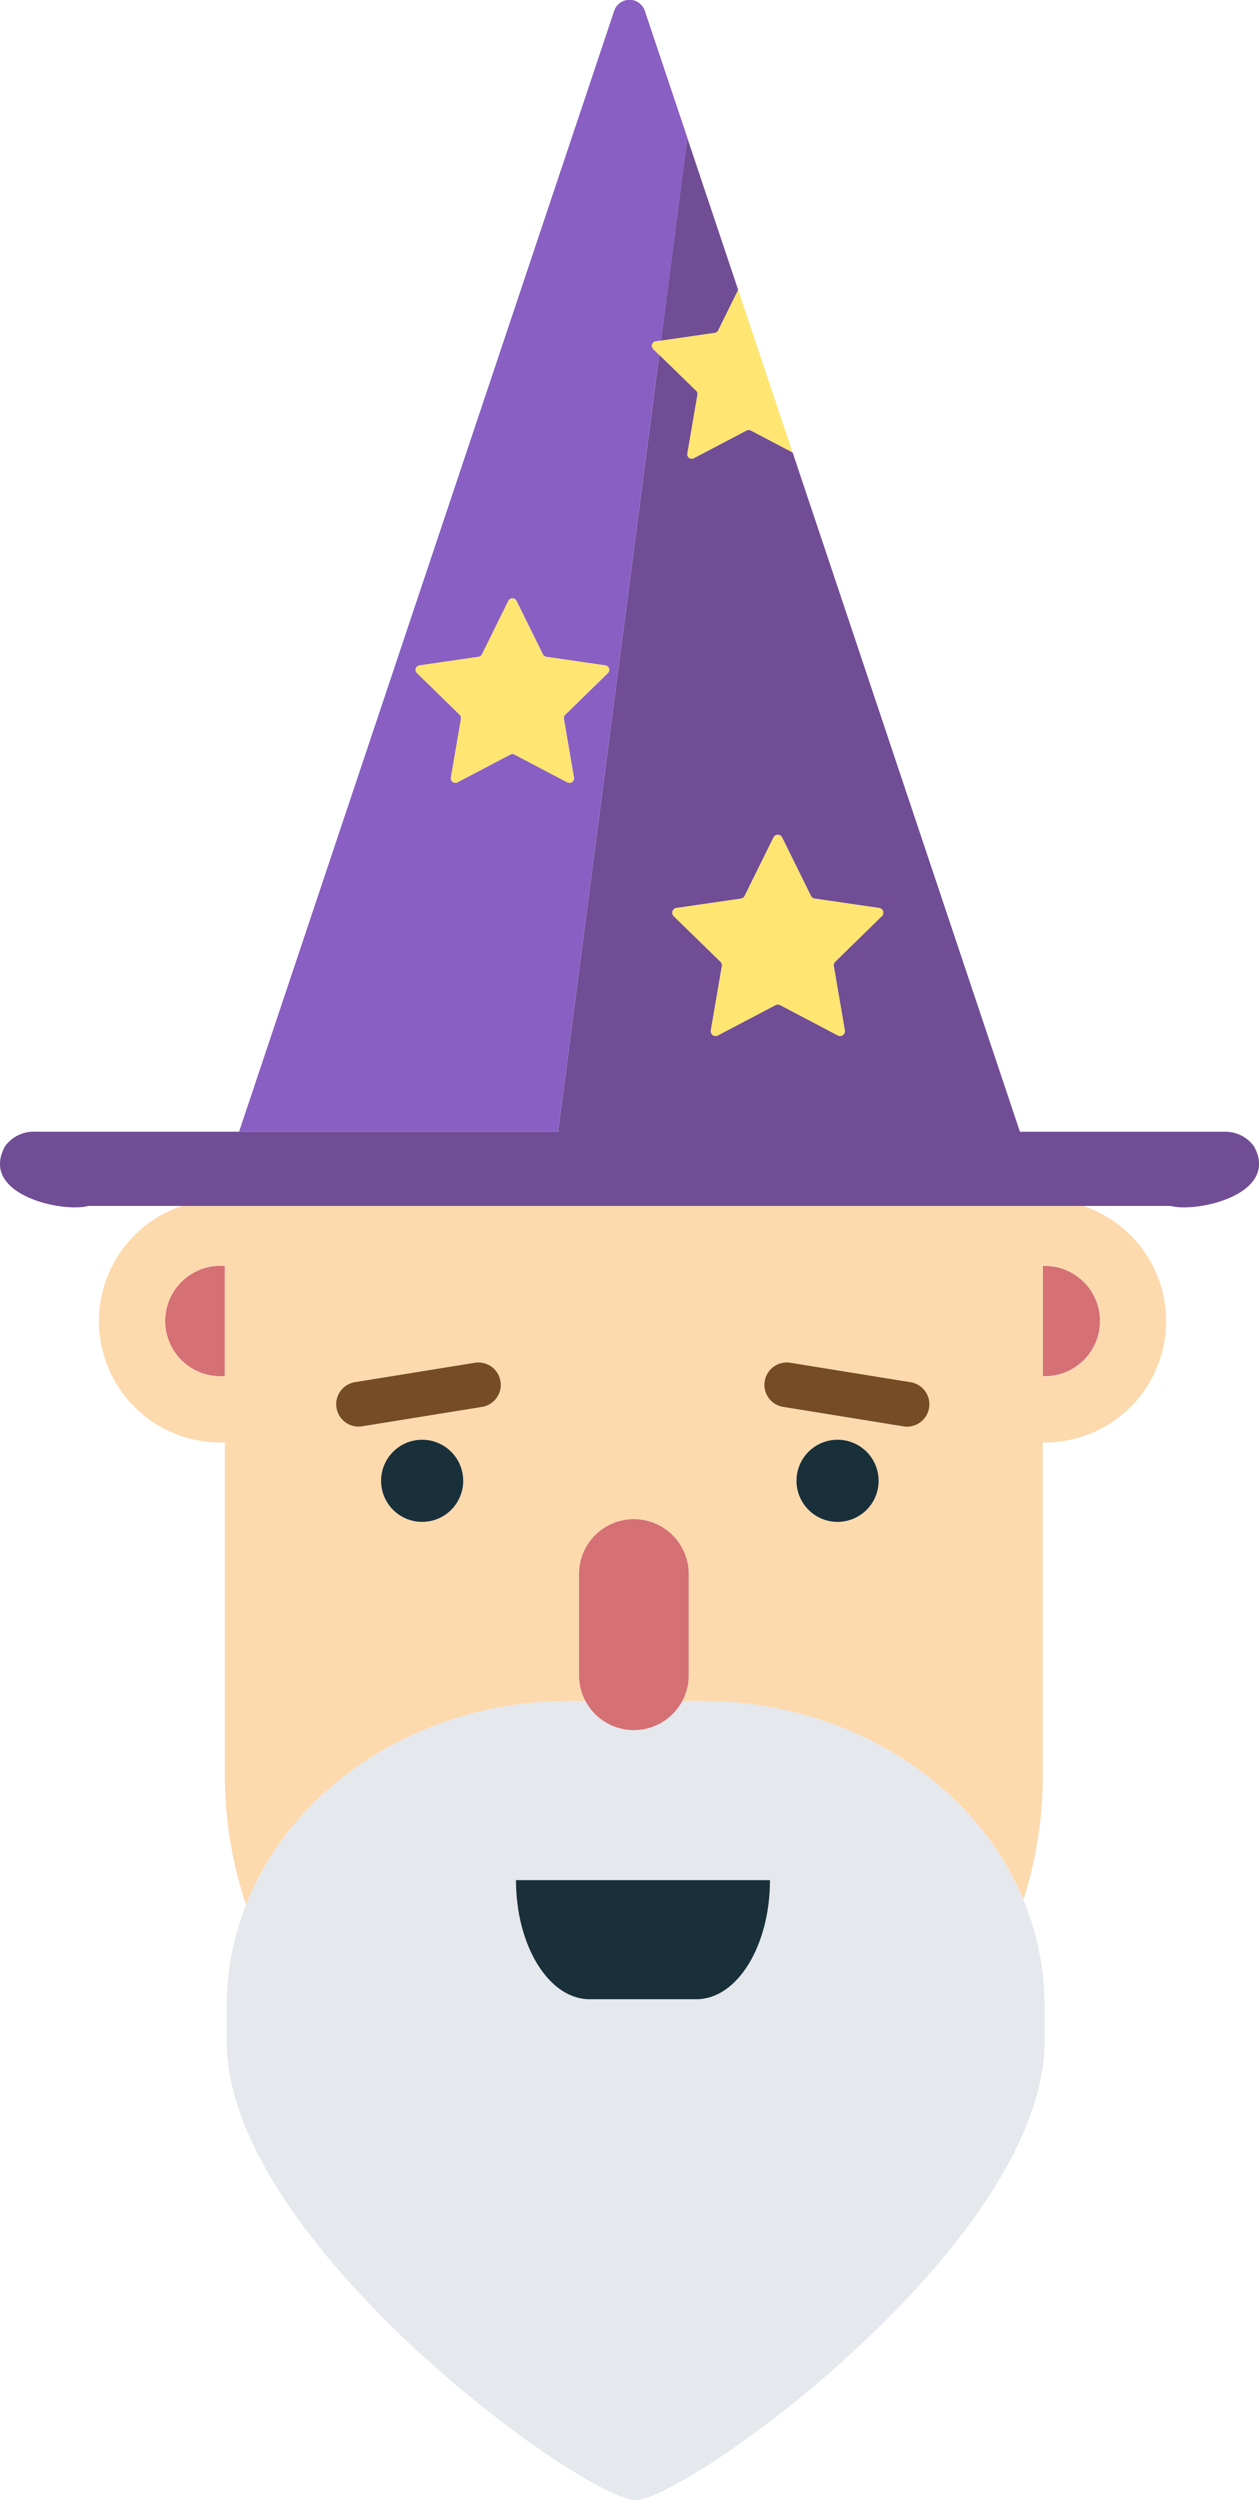
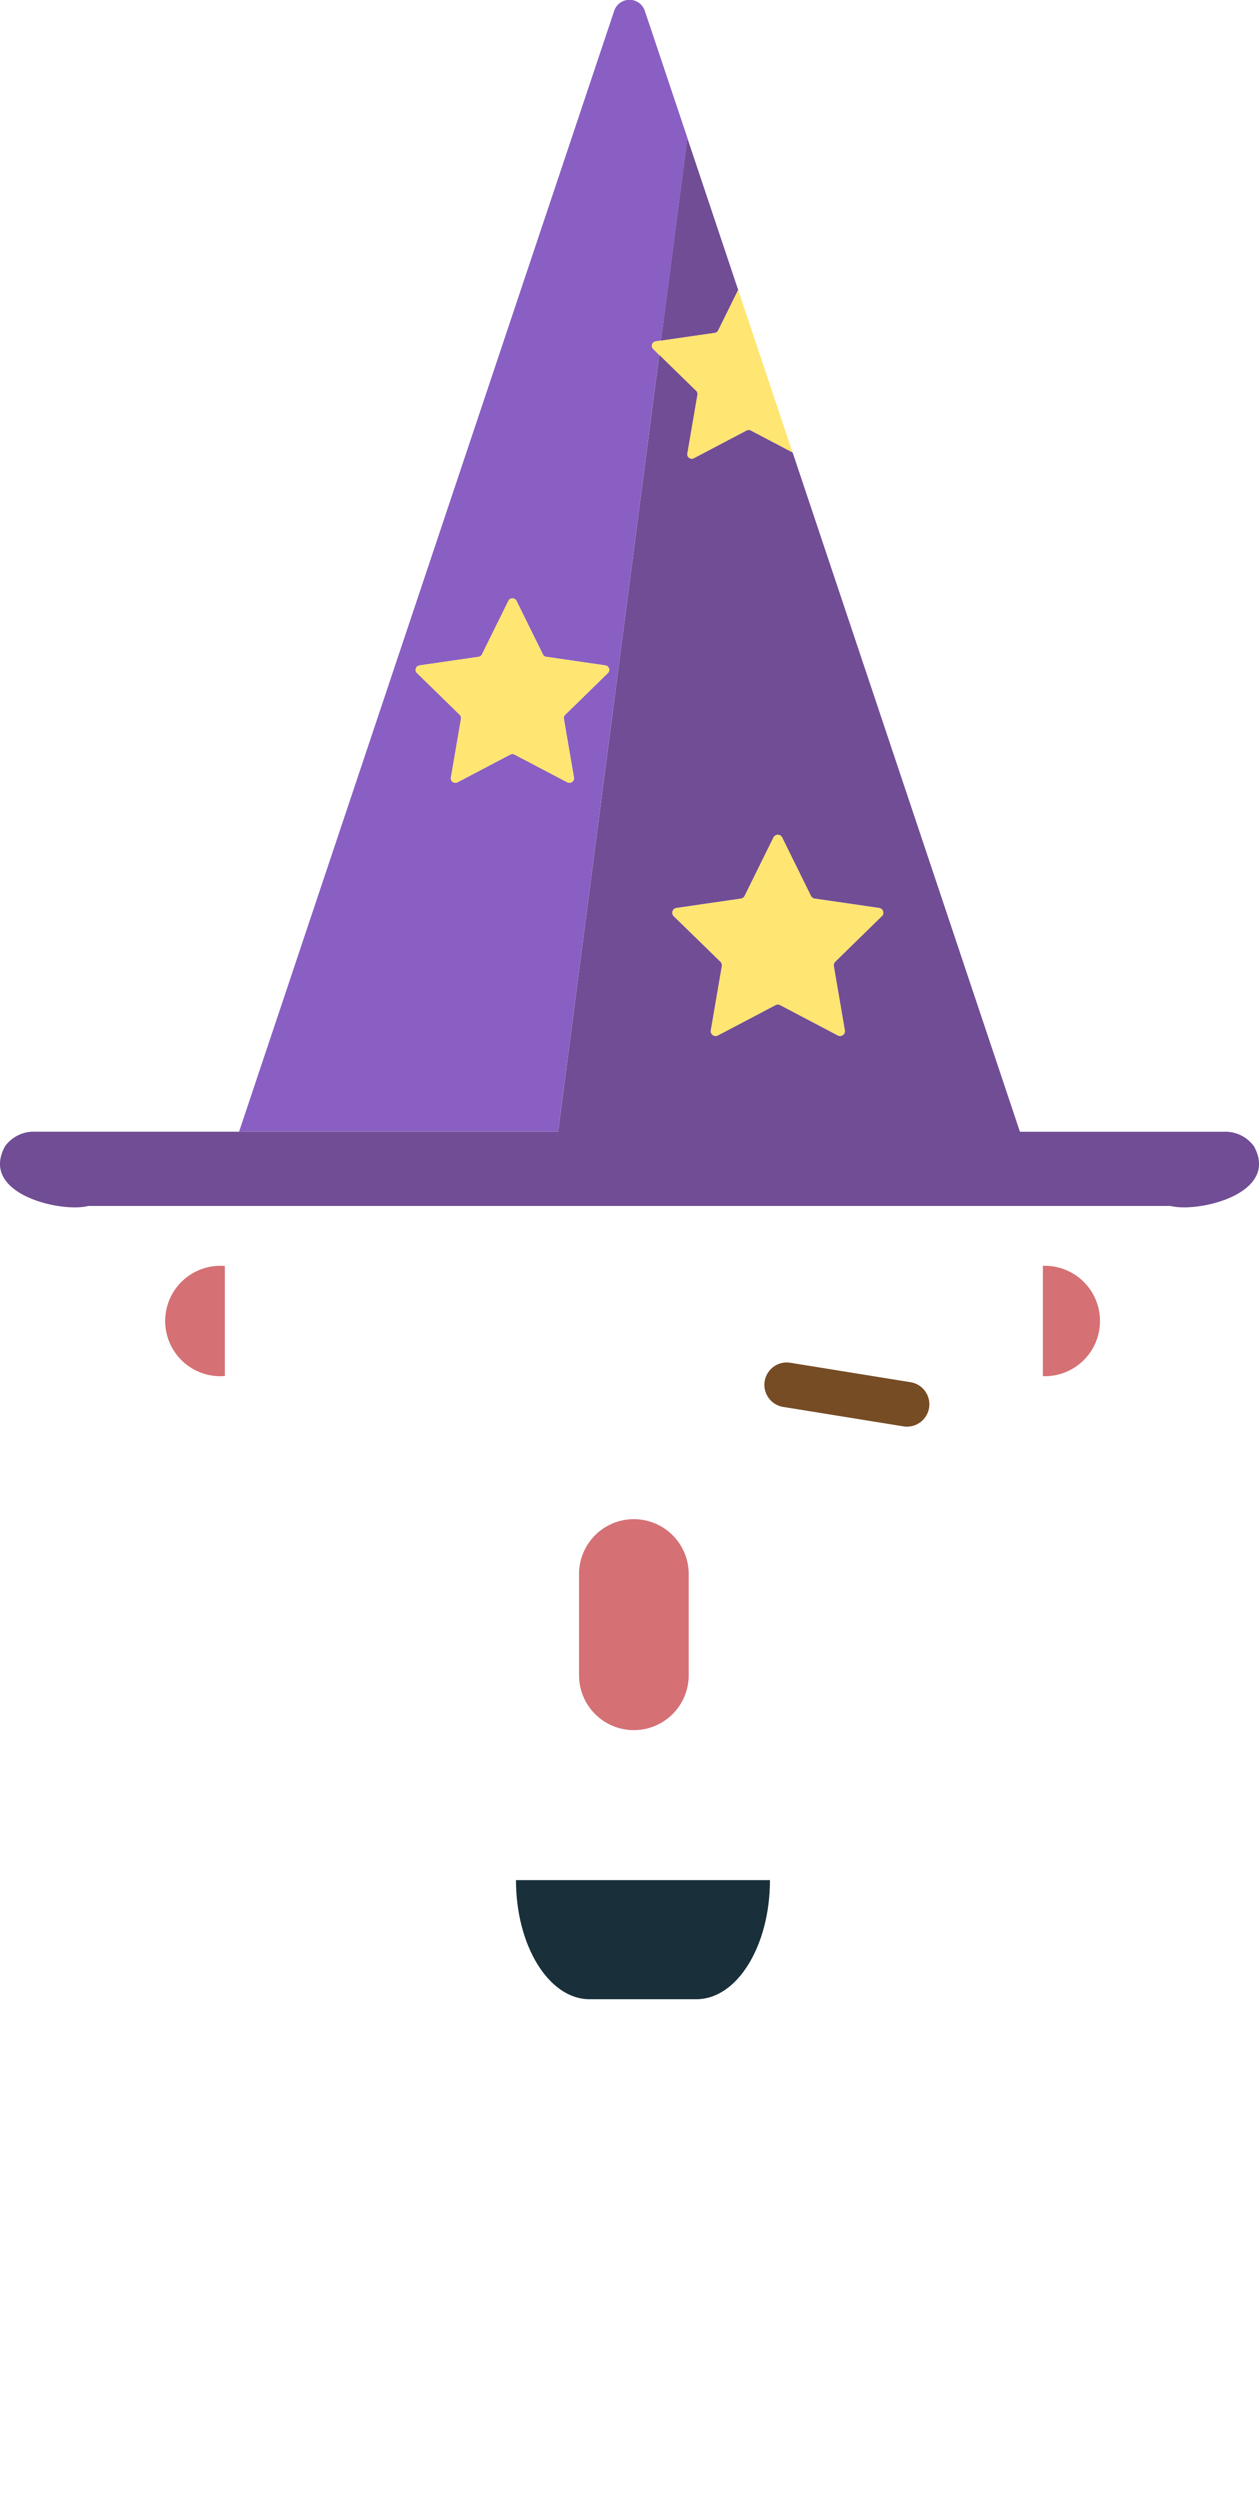
<svg xmlns="http://www.w3.org/2000/svg" width="64.962" height="128.959" viewBox="0 0 64.962 128.959">
  <g id="UIx_wizard" data-name="UIx wizard" transform="translate(-5121 19825.57)">
    <path id="Path_10445" data-name="Path 10445" d="M161.511,716.191a2.848,2.848,0,0,0-2.848-2.848c-.033,0-.065,0-.1.005v5.686c.033,0,.065.005.1.005a2.848,2.848,0,0,0,2.848-2.848" transform="translate(5016.247 -20473.617)" fill="#d57074" />
    <path id="Path_10446" data-name="Path 10446" d="M25.113,716.191a2.848,2.848,0,0,0,2.848,2.848c.078,0,.155-.005.232-.012v-5.672c-.077-.006-.153-.012-.232-.012a2.848,2.848,0,0,0-2.848,2.848" transform="translate(5104.41 -20473.617)" fill="#d57074" />
-     <path id="Path_10447" data-name="Path 10447" d="M15.043,710.181a6.265,6.265,0,0,0,6.265,6.266c.078,0,.154-.009.232-.012v17.159a21.071,21.071,0,0,0,1.093,6.7c2.417-6.123,8.982-10.515,16.706-10.515h.807a2.816,2.816,0,0,1-.33-1.325v-5.224a2.829,2.829,0,1,1,5.659,0v5.224a2.815,2.815,0,0,1-.33,1.325h1c7.612,0,14.1,4.265,16.6,10.249a21.084,21.084,0,0,0,1-6.436V716.441c.033,0,.065.005.1.005a6.263,6.263,0,0,0,1.994-12.2H19.314a6.263,6.263,0,0,0-4.271,5.936m48.707-2.843c.033,0,.065,0,.1,0a2.848,2.848,0,1,1,0,5.7c-.033,0-.065,0-.1,0Zm-10.6,13.206a2.119,2.119,0,1,1,2.119-2.119,2.119,2.119,0,0,1-2.119,2.119m-3.762-7.255a1.154,1.154,0,0,1,1.324-.955l6.185,1a1.154,1.154,0,1,1-.369,2.279l-6.185-1a1.154,1.154,0,0,1-.955-1.324M31.72,720.544a2.119,2.119,0,1,1,2.119-2.119,2.119,2.119,0,0,1-2.119,2.119m-3.466-7.21,6.185-1a1.154,1.154,0,0,1,.369,2.279l-6.185,1a1.154,1.154,0,1,1-.369-2.279m-6.714-5.989v5.673c-.077.006-.154.011-.232.011a2.848,2.848,0,1,1,0-5.7c.078,0,.155.005.232.011" transform="translate(5111.062 -20467.605)" fill="#fdd9ae" />
-     <path id="Path_10448" data-name="Path 10448" d="M58.985,779.491h-1a2.828,2.828,0,0,1-5,0h-.807c-7.724,0-14.288,4.392-16.705,10.515a14.105,14.105,0,0,0-1,5.2v1.851c0,10.345,18.467,23.652,21.1,23.652h0c2.638,0,21.1-13.307,21.1-23.652V795.2a14.117,14.117,0,0,0-1.1-5.462c-2.5-5.984-8.989-10.249-16.6-10.249m3.521,9.242c0,3.393-1.7,6.144-3.794,6.144H53.193c-2.1,0-3.794-2.751-3.794-6.144Z" transform="translate(5098.224 -20517.316)" fill="#e5e8ec" />
-     <path id="Path_10449" data-name="Path 10449" d="M52.451,731.329l6.185-1a1.154,1.154,0,1,0-.368-2.279l-6.185,1a1.154,1.154,0,0,0,.369,2.279" transform="translate(5087.233 -20483.322)" fill="#754c24" />
    <path id="Path_10450" data-name="Path 10450" d="M117.187,730.328l6.185,1a1.154,1.154,0,1,0,.369-2.278l-6.185-1a1.154,1.154,0,0,0-.369,2.279" transform="translate(5044.224 -20483.322)" fill="#754c24" />
    <path id="Path_10451" data-name="Path 10451" d="M90.868,762.74a2.831,2.831,0,0,0,2.829-2.829v-5.224a2.829,2.829,0,1,0-5.659,0v5.224a2.831,2.831,0,0,0,2.829,2.829" transform="translate(5062.839 -20499.061)" fill="#d57074" />
-     <path id="Path_10452" data-name="Path 10452" d="M60.058,739.783a2.119,2.119,0,1,0,2.119,2.119,2.119,2.119,0,0,0-2.119-2.119" transform="translate(5082.724 -20491.084)" fill="#19303a" />
-     <path id="Path_10453" data-name="Path 10453" d="M123.218,739.783a2.119,2.119,0,1,0,2.119,2.119,2.119,2.119,0,0,0-2.119-2.119" transform="translate(5040.998 -20491.084)" fill="#19303a" />
    <path id="Path_10454" data-name="Path 10454" d="M78.449,806.723c0,3.393,1.7,6.144,3.794,6.144h5.518c2.1,0,3.794-2.751,3.794-6.144Z" transform="translate(5069.174 -20535.307)" fill="#19303a" />
    <path id="Path_10455" data-name="Path 10455" d="M58.024,539.24l-.3-.3a.232.232,0,0,1,.129-.4l.27-.039,1.36-10.448-2.2-6.56a.833.833,0,0,0-1.58,0L36.347,579.313H52.809Zm-7.68,20.618-2.725,1.432a.232.232,0,0,1-.336-.244l.52-3.034a.232.232,0,0,0-.067-.205l-2.2-2.149a.232.232,0,0,1,.129-.4l3.046-.443a.232.232,0,0,0,.175-.127l1.362-2.76a.232.232,0,0,1,.416,0l1.362,2.76a.232.232,0,0,0,.175.127l3.046.443a.232.232,0,0,1,.129.4l-2.2,2.149a.232.232,0,0,0-.067.205l.52,3.034a.232.232,0,0,1-.336.244l-2.725-1.432a.231.231,0,0,0-.216,0" transform="translate(5096.988 -20346.504)" fill="#895fc3" />
    <path id="Path_10456" data-name="Path 10456" d="M103.278,551.981a.232.232,0,0,0,.175-.127l1.031-2.088-2.621-7.83-1.36,10.448Z" transform="translate(5054.605 -20360.379)" fill="#704d95" />
    <path id="Path_10457" data-name="Path 10457" d="M102.364,567.222l-2.776.4-.271.039a.232.232,0,0,0-.128.4l.3.3,1.9,1.853a.23.23,0,0,1,.067.2l-.521,3.034a.232.232,0,0,0,.337.244L104,572.26a.231.231,0,0,1,.216,0l2.161,1.136-2.809-8.389-1.031,2.088a.232.232,0,0,1-.175.127" transform="translate(5055.519 -20375.621)" fill="#ffe571" />
    <path id="Path_10458" data-name="Path 10458" d="M112.877,651.587l-3.326-.483a.253.253,0,0,1-.19-.138l-1.488-3.014a.253.253,0,0,0-.454,0l-1.487,3.014a.254.254,0,0,1-.191.138l-3.326.483a.253.253,0,0,0-.14.432l2.407,2.346a.253.253,0,0,1,.073.224l-.568,3.313a.253.253,0,0,0,.367.267l2.975-1.564a.254.254,0,0,1,.236,0l2.975,1.564a.253.253,0,0,0,.368-.267l-.568-3.313a.253.253,0,0,1,.073-.224l2.407-2.346a.253.253,0,0,0-.14-.432" transform="translate(5053.486 -20430.322)" fill="#ffe571" />
    <path id="Path_10459" data-name="Path 10459" d="M71.365,621.14l-.52-3.034a.232.232,0,0,1,.067-.205l2.2-2.149a.232.232,0,0,0-.129-.4l-3.047-.443a.232.232,0,0,1-.174-.127l-1.363-2.76a.232.232,0,0,0-.416,0l-1.362,2.76a.232.232,0,0,1-.175.127l-3.046.443a.232.232,0,0,0-.129.4l2.2,2.149a.232.232,0,0,1,.067.205l-.521,3.034a.232.232,0,0,0,.337.244l2.725-1.432a.233.233,0,0,1,.216,0l2.725,1.432a.232.232,0,0,0,.336-.244" transform="translate(5079.244 -20406.598)" fill="#ffe571" />
    <path id="Path_10460" data-name="Path 10460" d="M64.7,615.7a1.826,1.826,0,0,0-1.556-.748H52.626L40.9,579.917l-2.161-1.136a.232.232,0,0,0-.216,0l-2.725,1.432a.232.232,0,0,1-.336-.244l.52-3.034a.232.232,0,0,0-.067-.205l-1.9-1.853L28.8,614.95H1.818a1.827,1.827,0,0,0-1.556.748c-1.356,2.469,2.907,3.447,4.3,3.082H60.4c1.393.364,5.657-.614,4.3-3.082M45.5,603.837,43.1,606.183a.253.253,0,0,0-.073.224l.568,3.313a.253.253,0,0,1-.367.267l-2.975-1.564a.253.253,0,0,0-.236,0l-2.975,1.564a.253.253,0,0,1-.368-.267l.568-3.313a.253.253,0,0,0-.073-.224l-2.407-2.346a.253.253,0,0,1,.14-.432l3.326-.483a.253.253,0,0,0,.19-.138l1.488-3.014a.253.253,0,0,1,.454,0l1.487,3.014a.253.253,0,0,0,.191.138l3.326.483a.253.253,0,0,1,.14.432" transform="translate(5121 -20382.141)" fill="#704d95" />
  </g>
</svg>